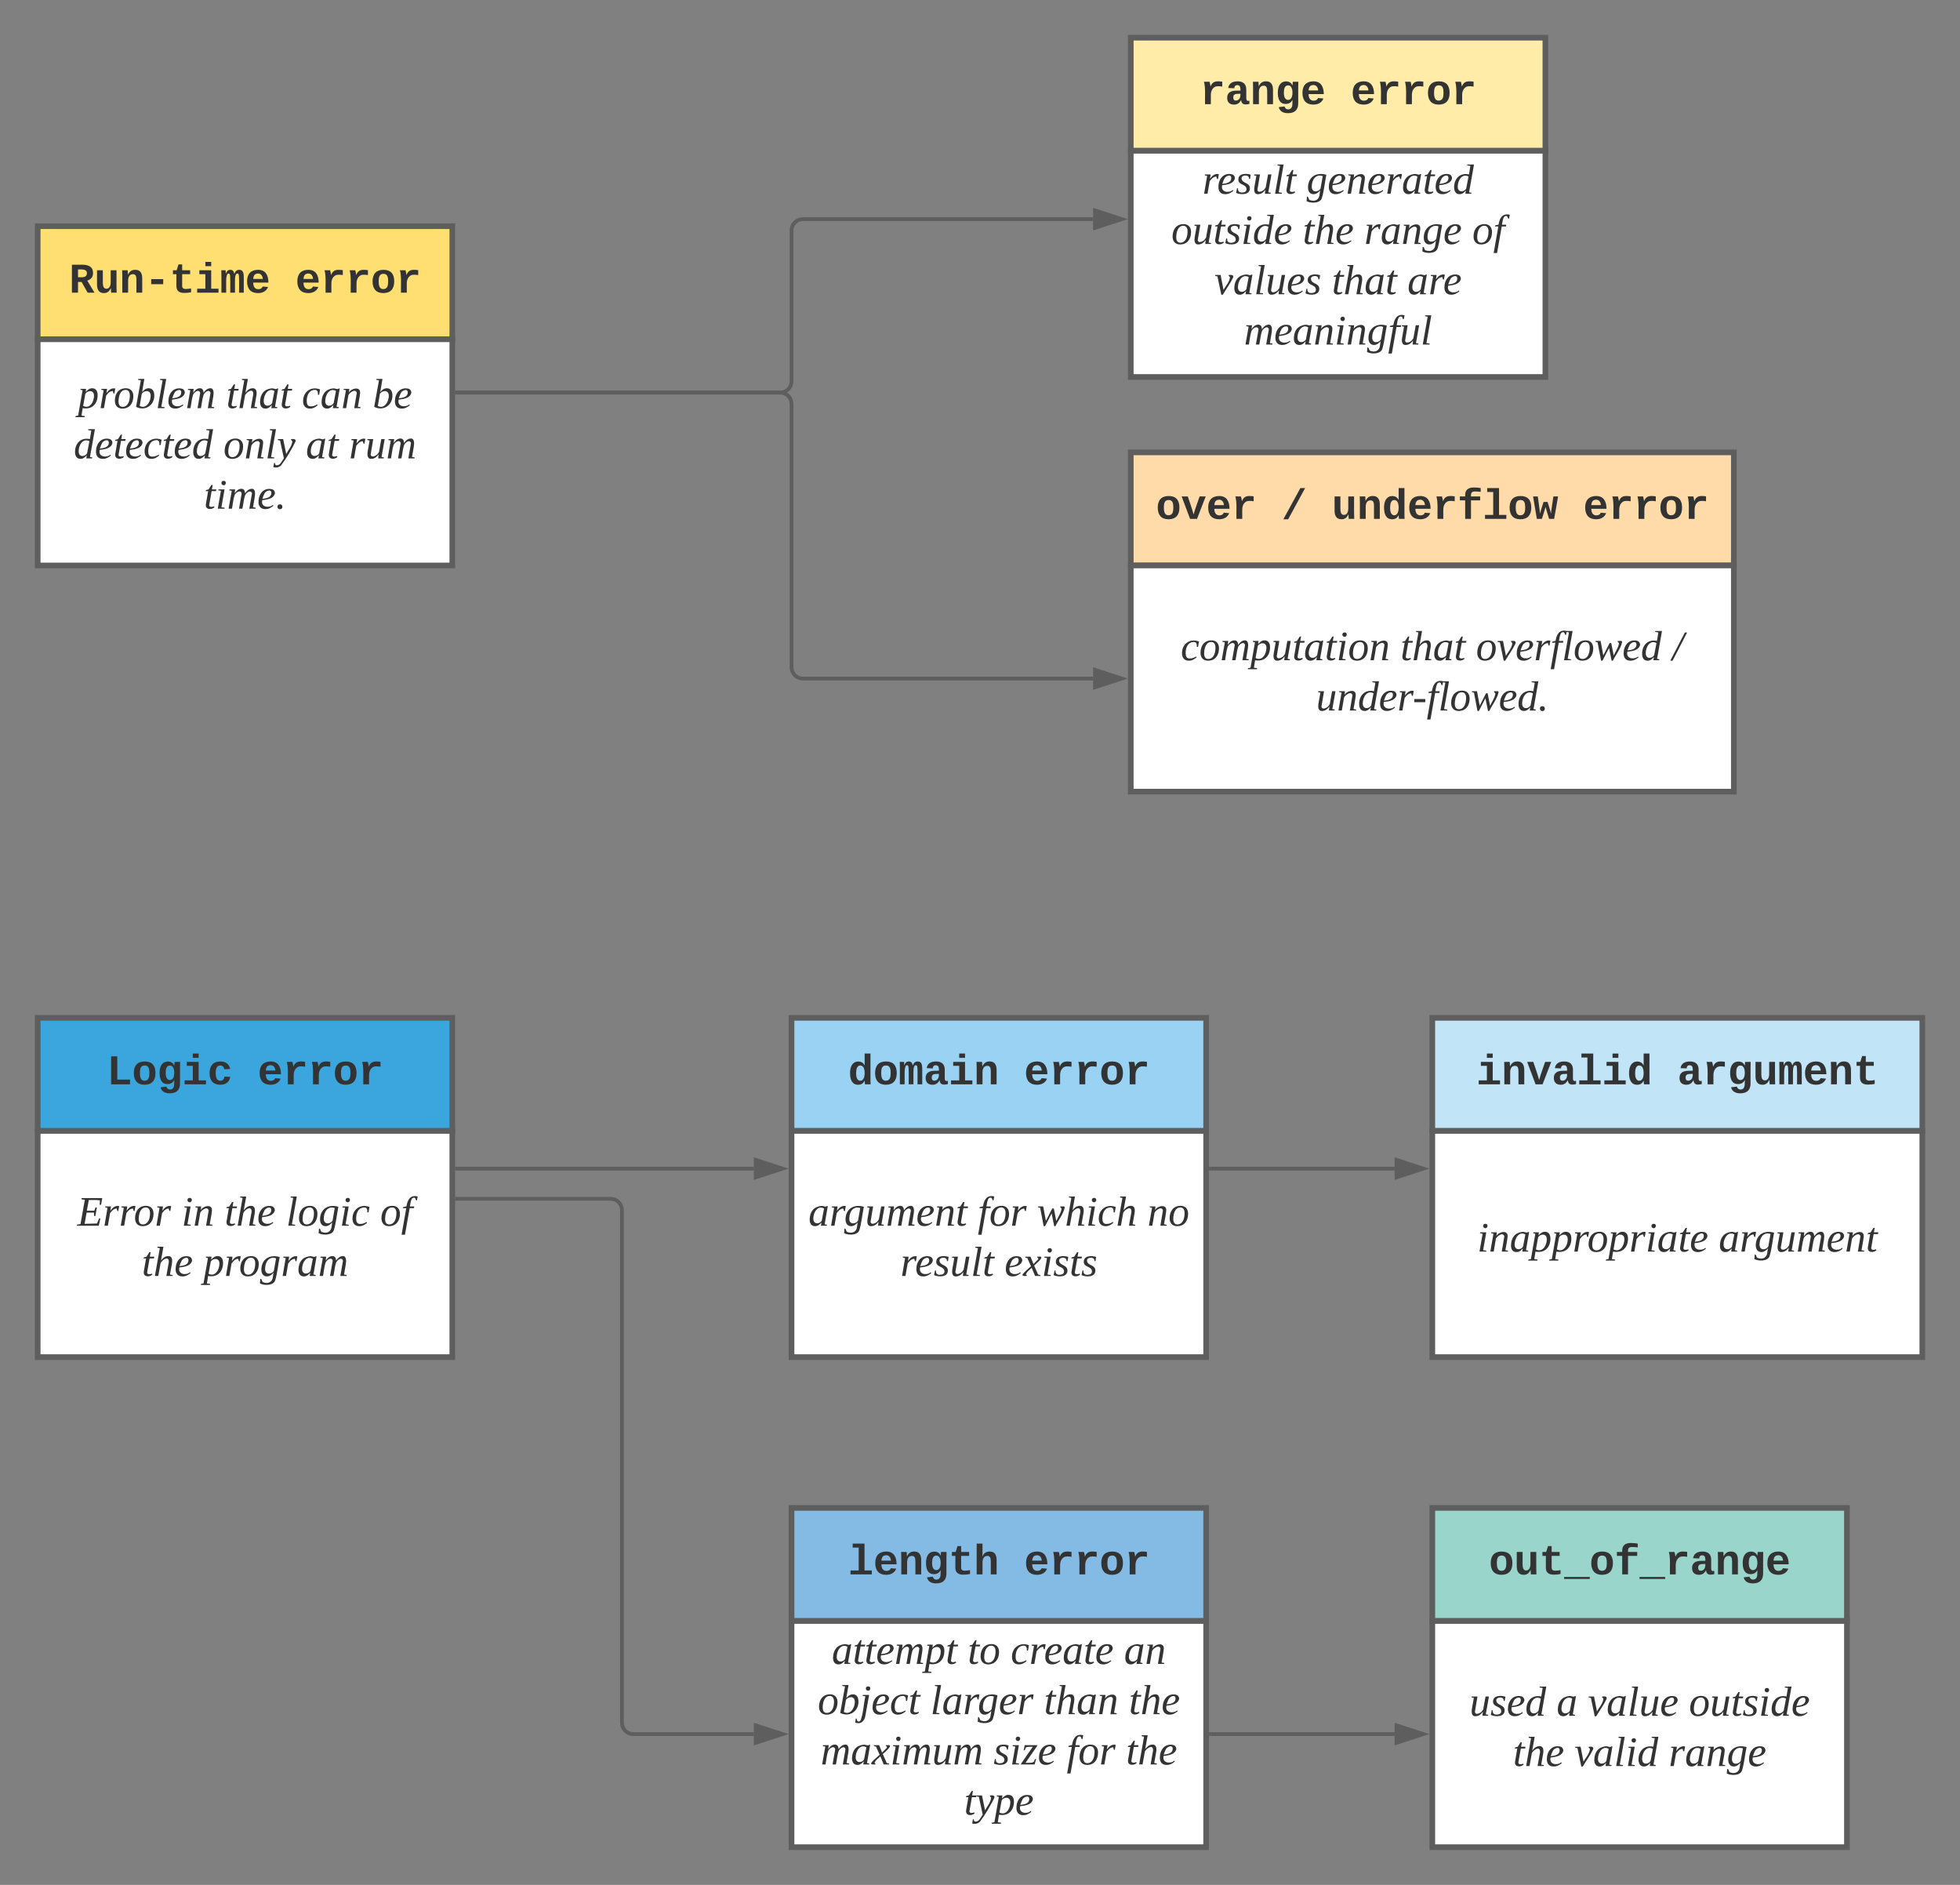
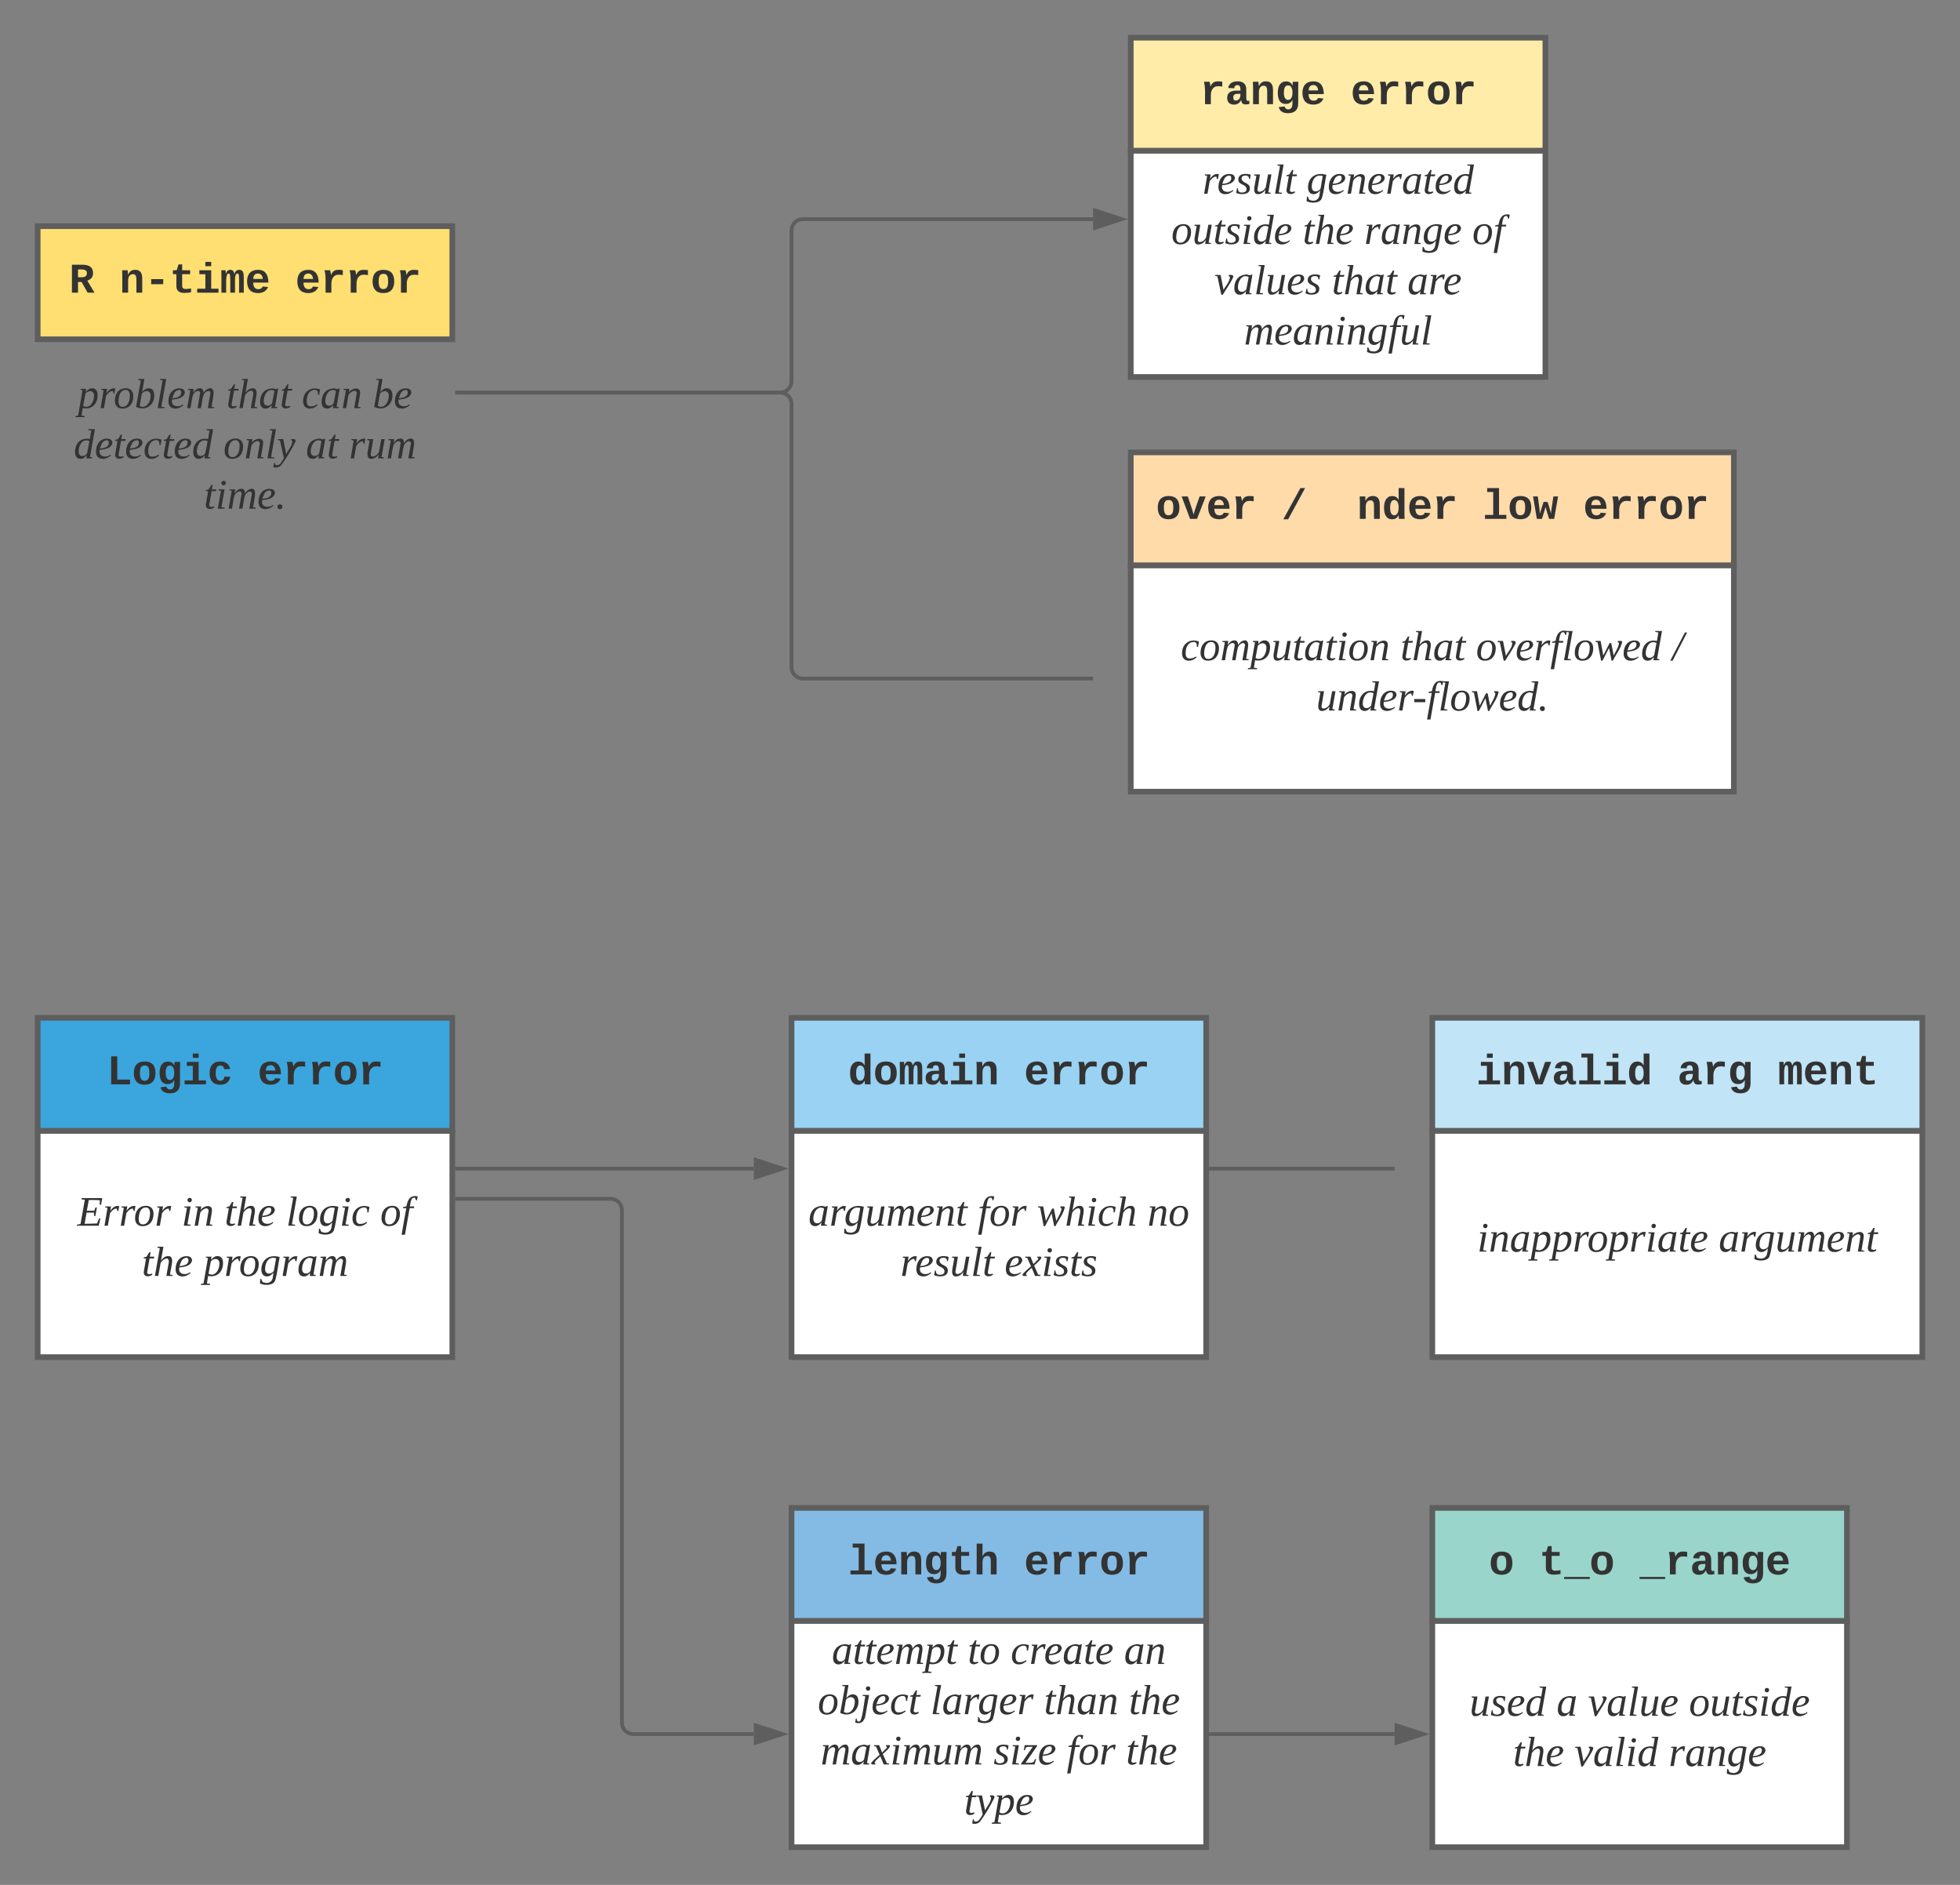
<svg xmlns="http://www.w3.org/2000/svg" xmlns:ns1="lucid" xmlns:xlink="http://www.w3.org/1999/xlink" width="1040" height="1000">
  <rect width="100%" height="100%" fill="#808080" stroke="none" />
  <g transform="translate(-480 -120)" ns1:page-tab-id="0_0">
    <path d="M500 240h220v60H500z" stroke="#5e5e5e" stroke-width="3" fill="#ffdf71" />
    <use xlink:href="#a" transform="matrix(1,0,0,1,505,245) translate(11.651 30.273)" />
    <use xlink:href="#b" transform="matrix(1,0,0,1,505,245) translate(131.671 30.273)" />
-     <path d="M500 300h220v120H500z" stroke="#5e5e5e" stroke-width="3" fill="#fff" />
    <use xlink:href="#c" transform="matrix(1,0,0,1,505,305) translate(16.327 31.528)" />
    <use xlink:href="#d" transform="matrix(1,0,0,1,505,305) translate(95.031 31.528)" />
    <use xlink:href="#e" transform="matrix(1,0,0,1,505,305) translate(135.154 31.528)" />
    <use xlink:href="#f" transform="matrix(1,0,0,1,505,305) translate(172.747 31.528)" />
    <use xlink:href="#g" transform="matrix(1,0,0,1,505,305) translate(14.136 58.194)" />
    <use xlink:href="#h" transform="matrix(1,0,0,1,505,305) translate(93.519 58.194)" />
    <use xlink:href="#i" transform="matrix(1,0,0,1,505,305) translate(137.284 58.194)" />
    <use xlink:href="#j" transform="matrix(1,0,0,1,505,305) translate(160.123 58.194)" />
    <use xlink:href="#k" transform="matrix(1,0,0,1,505,305) translate(83.148 84.861)" />
    <path d="M722.5 328.27H894c3.3 0 6-2.7 6-6v-80c0-3.32 2.7-6 6-6h154" stroke="#5e5e5e" stroke-width="2" fill="none" />
    <path d="M722.53 329.27h-1.03v-2h1.03" fill="#5e5e5e" />
    <path d="M1075.26 236.27L1061 240.9v-9.27z" stroke="#5e5e5e" stroke-width="2" fill="#5e5e5e" />
    <path d="M1080 140h220v60h-220z" stroke="#5e5e5e" stroke-width="3" fill="#ffeca9" />
    <use xlink:href="#l" transform="matrix(1,0,0,1,1085,145) translate(31.655 30.273)" />
    <use xlink:href="#b" transform="matrix(1,0,0,1,1085,145) translate(111.668 30.273)" />
    <path d="M1080 200h220v120h-220z" stroke="#5e5e5e" stroke-width="3" fill="#fff" />
    <use xlink:href="#m" transform="matrix(1,0,0,1,1085,205) translate(32.994 17.778)" />
    <use xlink:href="#n" transform="matrix(1,0,0,1,1085,205) translate(88.302 17.778)" />
    <use xlink:href="#o" transform="matrix(1,0,0,1,1085,205) translate(16.512 44.444)" />
    <use xlink:href="#p" transform="matrix(1,0,0,1,1085,205) translate(86.204 44.444)" />
    <use xlink:href="#q" transform="matrix(1,0,0,1,1085,205) translate(118.858 44.444)" />
    <use xlink:href="#r" transform="matrix(1,0,0,1,1085,205) translate(176.204 44.444)" />
    <use xlink:href="#s" transform="matrix(1,0,0,1,1085,205) translate(39.444 71.111)" />
    <use xlink:href="#t" transform="matrix(1,0,0,1,1085,205) translate(101.667 71.111)" />
    <use xlink:href="#u" transform="matrix(1,0,0,1,1085,205) translate(141.79 71.111)" />
    <use xlink:href="#v" transform="matrix(1,0,0,1,1085,205) translate(55.062 97.778)" />
    <path d="M1080 360h320v60h-320z" stroke="#5e5e5e" stroke-width="3" fill="#ffdba9" />
    <use xlink:href="#w" transform="matrix(1,0,0,1,1085,365) translate(8.309 30.273)" />
    <use xlink:href="#x" transform="matrix(1,0,0,1,1085,365) translate(74.987 30.273)" />
    <use xlink:href="#y" transform="matrix(1,0,0,1,1085,365) translate(101.658 30.273)" />
    <use xlink:href="#z" transform="matrix(1,0,0,1,1085,365) translate(235.013 30.273)" />
    <path d="M1080 420h320v120h-320z" stroke="#5e5e5e" stroke-width="3" fill="#fff" />
    <use xlink:href="#A" transform="matrix(1,0,0,1,1085,425) translate(21.512 45.278)" />
    <use xlink:href="#d" transform="matrix(1,0,0,1,1085,425) translate(138.056 45.278)" />
    <use xlink:href="#B" transform="matrix(1,0,0,1,1085,425) translate(178.179 45.278)" />
    <use xlink:href="#C" transform="matrix(1,0,0,1,1085,425) translate(282.315 45.278)" />
    <use xlink:href="#D" transform="matrix(1,0,0,1,1085,425) translate(93.272 71.944)" />
    <path d="M722.5 328.27H894c3.3 0 6 2.68 6 6V474c0 3.3 2.7 6 6 6h154" stroke="#5e5e5e" stroke-width="2" fill="none" />
-     <path d="M722.53 329.27h-1.03v-2h1.03" fill="#5e5e5e" />
-     <path d="M1075.26 480l-14.26 4.64v-9.28z" stroke="#5e5e5e" stroke-width="2" fill="#5e5e5e" />
+     <path d="M722.53 329.27v-2h1.03" fill="#5e5e5e" />
    <path d="M500 660h220v60H500z" stroke="#5e5e5e" stroke-width="3" fill="#3aa6dd" />
    <use xlink:href="#E" transform="matrix(1,0,0,1,505,665) translate(31.655 30.273)" />
    <use xlink:href="#b" transform="matrix(1,0,0,1,505,665) translate(111.668 30.273)" />
    <path d="M500 720h220v120H500z" stroke="#5e5e5e" stroke-width="3" fill="#fff" />
    <use xlink:href="#F" transform="matrix(1,0,0,1,505,725) translate(15.988 45.278)" />
    <use xlink:href="#G" transform="matrix(1,0,0,1,505,725) translate(71.296 45.278)" />
    <use xlink:href="#p" transform="matrix(1,0,0,1,505,725) translate(94.136 45.278)" />
    <use xlink:href="#H" transform="matrix(1,0,0,1,505,725) translate(126.79 45.278)" />
    <use xlink:href="#r" transform="matrix(1,0,0,1,505,725) translate(176.728 45.278)" />
    <use xlink:href="#p" transform="matrix(1,0,0,1,505,725) translate(50.216 71.944)" />
    <use xlink:href="#I" transform="matrix(1,0,0,1,505,725) translate(82.87 71.944)" />
    <path d="M900 660h220v60H900z" stroke="#5e5e5e" stroke-width="3" fill="#99d2f2" />
    <g>
      <use xlink:href="#J" transform="matrix(1,0,0,1,905,665) translate(24.987 30.273)" />
      <use xlink:href="#b" transform="matrix(1,0,0,1,905,665) translate(118.336 30.273)" />
    </g>
    <path d="M900 720h220v120H900z" stroke="#5e5e5e" stroke-width="3" fill="#fff" />
    <g>
      <use xlink:href="#K" transform="matrix(1,0,0,1,905,725) translate(3.951 45.278)" />
      <use xlink:href="#L" transform="matrix(1,0,0,1,905,725) translate(93.765 45.278)" />
      <use xlink:href="#M" transform="matrix(1,0,0,1,905,725) translate(125.247 45.278)" />
      <use xlink:href="#N" transform="matrix(1,0,0,1,905,725) translate(183.827 45.278)" />
      <use xlink:href="#O" transform="matrix(1,0,0,1,905,725) translate(52.716 71.944)" />
      <use xlink:href="#P" transform="matrix(1,0,0,1,905,725) translate(108.025 71.944)" />
    </g>
    <path d="M1240 660h260v60h-260z" stroke="#5e5e5e" stroke-width="3" fill="#c1e4f7" />
    <g>
      <use xlink:href="#Q" transform="matrix(1,0,0,1,1245,665) translate(18.316 30.273)" />
      <use xlink:href="#R" transform="matrix(1,0,0,1,1245,665) translate(125 30.273)" />
    </g>
    <path d="M1240 720h260v120h-260z" stroke="#5e5e5e" stroke-width="3" fill="#fff" />
    <g>
      <use xlink:href="#S" transform="matrix(1,0,0,1,1245,725) translate(18.796 59.028)" />
      <use xlink:href="#T" transform="matrix(1,0,0,1,1245,725) translate(146.944 59.028)" />
    </g>
    <path d="M900 920h220v60H900z" stroke="#5e5e5e" stroke-width="3" fill="#83bbe5" />
    <g>
      <use xlink:href="#U" transform="matrix(1,0,0,1,905,925) translate(24.987 30.273)" />
      <use xlink:href="#b" transform="matrix(1,0,0,1,905,925) translate(118.336 30.273)" />
    </g>
    <path d="M900 980h220v120H900z" stroke="#5e5e5e" stroke-width="3" fill="#fff" />
    <g>
      <use xlink:href="#V" transform="matrix(1,0,0,1,905,985) translate(16.358 17.778)" />
      <use xlink:href="#W" transform="matrix(1,0,0,1,905,985) translate(88.457 17.778)" />
      <use xlink:href="#X" transform="matrix(1,0,0,1,905,985) translate(111.296 17.778)" />
      <use xlink:href="#Y" transform="matrix(1,0,0,1,905,985) translate(171.42 17.778)" />
      <use xlink:href="#Z" transform="matrix(1,0,0,1,905,985) translate(8.92 44.444)" />
      <use xlink:href="#aa" transform="matrix(1,0,0,1,905,985) translate(68.673 44.444)" />
      <use xlink:href="#ab" transform="matrix(1,0,0,1,905,985) translate(128.92 44.444)" />
      <use xlink:href="#ac" transform="matrix(1,0,0,1,905,985) translate(173.981 44.444)" />
      <use xlink:href="#ad" transform="matrix(1,0,0,1,905,985) translate(10.432 71.111)" />
      <use xlink:href="#ae" transform="matrix(1,0,0,1,905,985) translate(102.16 71.111)" />
      <use xlink:href="#af" transform="matrix(1,0,0,1,905,985) translate(140.988 71.111)" />
      <use xlink:href="#ac" transform="matrix(1,0,0,1,905,985) translate(172.469 71.111)" />
      <use xlink:href="#ag" transform="matrix(1,0,0,1,905,985) translate(86.543 97.778)" />
    </g>
    <path d="M1240 920h220v60h-220z" stroke="#5e5e5e" stroke-width="3" fill="#99d5ca" />
    <g>
      <use xlink:href="#ah" transform="matrix(1,0,0,1,1245,925) translate(24.987 30.273)" />
    </g>
    <path d="M1240 980h220v120h-220z" stroke="#5e5e5e" stroke-width="3" fill="#fff" />
    <g>
      <use xlink:href="#ai" transform="matrix(1,0,0,1,1245,985) translate(14.691 45.278)" />
      <use xlink:href="#aj" transform="matrix(1,0,0,1,1245,985) translate(60.926 45.278)" />
      <use xlink:href="#ak" transform="matrix(1,0,0,1,1245,985) translate(77.593 45.278)" />
      <use xlink:href="#al" transform="matrix(1,0,0,1,1245,985) translate(131.173 45.278)" />
      <use xlink:href="#p" transform="matrix(1,0,0,1,1245,985) translate(37.809 71.944)" />
      <use xlink:href="#am" transform="matrix(1,0,0,1,1245,985) translate(70.463 71.944)" />
      <use xlink:href="#an" transform="matrix(1,0,0,1,1245,985) translate(120.401 71.944)" />
    </g>
    <path d="M722.5 740H880" stroke="#5e5e5e" stroke-width="2" fill="none" />
    <path d="M722.53 741h-1.03v-2h1.03" fill="#5e5e5e" />
    <path d="M895.26 740L881 744.64v-9.28z" stroke="#5e5e5e" stroke-width="2" fill="#5e5e5e" />
    <path d="M722.5 756H804c3.3 0 6 2.7 6 6v272c0 3.3 2.7 6 6 6h64" stroke="#5e5e5e" stroke-width="2" fill="none" />
    <path d="M722.53 757h-1.03v-2h1.03" fill="#5e5e5e" />
    <path d="M895.26 1040l-14.26 4.64v-9.28z" stroke="#5e5e5e" stroke-width="2" fill="#5e5e5e" />
    <path d="M1122.5 740h97.5" stroke="#5e5e5e" stroke-width="2" fill="none" />
    <path d="M1122.53 741h-1.03v-2h1.03" fill="#5e5e5e" />
-     <path d="M1235.26 740l-14.26 4.64v-9.28z" stroke="#5e5e5e" stroke-width="2" fill="#5e5e5e" />
    <path d="M1122.5 1040h97.5" stroke="#5e5e5e" stroke-width="2" fill="none" />
    <path d="M1122.53 1041h-1.03v-2h1.03" fill="#5e5e5e" />
    <path d="M1235.26 1040l-14.26 4.64v-9.28z" stroke="#5e5e5e" stroke-width="2" fill="#5e5e5e" />
    <defs>
      <path fill="#333" d="M1157-949c0 209-118 316-279 368L1227 0H895L605-515H432V0H137v-1349h494c317-2 526 111 526 400zM608-744c158 1 248-51 252-193 5-207-223-184-428-183v376h176" id="ao" />
-       <path fill="#333" d="M471 20c-247 0-336-169-336-415v-687h281v607c4 148 31 285 172 285 152 0 207-150 207-312v-580h281c4 359-9 736 8 1082H816c-7-63-11-146-12-215h-5C736-76 644 20 471 20" id="ap" />
      <path fill="#333" d="M768-1103c247 0 336 167 336 416V0H824v-619c-3-164-24-273-171-273-164 0-229 142-229 312V0H143c-4-359 9-736-8-1082h268c7 63 12 146 13 215h4c67-145 160-236 348-236" id="aq" />
      <path fill="#333" d="M324-409v-244h580v244H324" id="ar" />
      <path fill="#333" d="M711 13c-250 0-386-99-385-349l2-556H161v-190h181l88-282h176v282h385v190H606v530c-10 130 45 186 174 184 91-2 176-11 255-27v186C933-1 833 13 711 13" id="as" />
      <path fill="#333" d="M794-190h353V0H118v-190h395v-702H223v-190h571v892zM513-1277v-207h281v207H513" id="at" />
      <path fill="#333" d="M934-1102c199 0 220 177 220 381V0H926c-2-260 10-533-4-785-4-72-14-138-83-138-34 0-61 27-81 81s-29 134-29 241V0H501c-2-260 9-533-5-785-4-72-13-138-82-138-46 0-65 47-80 93-21 67-30 155-30 248V0H75c-3-360 6-732-6-1082h209c6 50 3 123 8 175 36-100 83-195 216-195 135 0 166 79 196 196 42-105 93-196 236-196" id="au" />
      <path fill="#333" d="M1113-274C1038-96 884 20 626 20c-352 0-526-209-526-566 0-358 185-556 530-556 358 0 496 251 499 615H395c5 180 68 319 245 319 102 0 186-45 208-129zM857-663c-6-177-128-307-315-247-94 30-141 121-145 247h460" id="av" />
      <g id="a">
        <use transform="matrix(0.011,0,0,0.011,0,0)" xlink:href="#ao" />
        <use transform="matrix(0.011,0,0,0.011,13.336,0)" xlink:href="#ap" />
        <use transform="matrix(0.011,0,0,0.011,26.671,0)" xlink:href="#aq" />
        <use transform="matrix(0.011,0,0,0.011,40.007,0)" xlink:href="#ar" />
        <use transform="matrix(0.011,0,0,0.011,53.342,0)" xlink:href="#as" />
        <use transform="matrix(0.011,0,0,0.011,66.678,0)" xlink:href="#at" />
        <use transform="matrix(0.011,0,0,0.011,80.013,0)" xlink:href="#au" />
        <use transform="matrix(0.011,0,0,0.011,93.349,0)" xlink:href="#av" />
      </g>
      <path fill="#333" d="M875-1102c70 0 148 7 206 17v237c-110-17-267-37-359 15-123 69-192 207-192 395V0H250c-10-367 32-789-52-1082h271c19 69 36 149 46 228h4c52-151 151-250 356-248" id="aw" />
      <path fill="#333" d="M616-1102c361 0 521 202 521 560 0 354-171 562-527 562C259 20 92-192 92-542c0-351 169-560 524-560zm-9 930c200-2 236-165 236-370 0-199-27-367-223-367-195 0-233 146-233 367 0 129 18 223 55 282s92 88 165 88" id="ax" />
      <g id="b">
        <use transform="matrix(0.011,0,0,0.011,0,0)" xlink:href="#av" />
        <use transform="matrix(0.011,0,0,0.011,13.336,0)" xlink:href="#aw" />
        <use transform="matrix(0.011,0,0,0.011,26.671,0)" xlink:href="#aw" />
        <use transform="matrix(0.011,0,0,0.011,40.007,0)" xlink:href="#ax" />
        <use transform="matrix(0.011,0,0,0.011,53.342,0)" xlink:href="#aw" />
      </g>
      <path fill="#333" d="M169-111C169-36 120 15 41 0L31 64l28 4-2 9h-78l1-9 22-4 38-217c-7-3-22 0-17-12h47l-3 26c16-16 31-31 55-31 33 0 47 25 47 59zm-31 5c0-52-55-47-74-17L45-19c54 29 93-31 93-87" id="ay" />
      <path fill="#333" d="M65-128c17-22 38-47 76-40l-8 43c-13 1-9-15-14-22-28 2-42 22-56 39L44 0H15l26-153-20-4 1-8h49" id="az" />
      <path fill="#333" d="M103-156c-44 0-59 47-61 96 0 29 9 49 35 49 45 0 62-48 62-96 0-29-11-49-36-49zm66 56C168-39 135 4 75 4 34 4 10-23 11-66c1-61 34-104 94-104 41 0 65 27 64 70" id="aA" />
      <path fill="#333" d="M169-111C172-24 90 29 13-11l41-227-24-4 2-8h52L65-138c13-15 31-32 56-32 33 0 47 25 48 59zm-31 5c0-53-56-47-76-17L44-19c52 30 94-31 94-87" id="aB" />
      <path fill="#333" d="M50-12l28 4-1 8H19l42-238-23-4 2-8h52" id="aC" />
      <path fill="#333" d="M43-73c-15 62 59 70 91 41l5 7C122-11 100 4 70 4 31 4 11-19 11-58c0-67 42-123 113-109 16 3 26 15 28 33-8 46-58 56-109 61zm78-61c0-37-45-19-57 1-8 14-15 33-20 49 39-4 77-13 77-50" id="aD" />
      <path fill="#333" d="M121-170c21-1 33 15 32 39 14-18 29-37 57-39 32-2 32 39 27 68l-15 90 23 4-2 8h-53l23-131c-12-37-53-2-60 19-11 34-14 75-22 112h-29l23-131c-12-38-56-2-62 19C52-77 49-37 42 0H13l27-153-21-4 2-8h48l-4 34c13-18 28-38 56-39" id="aE" />
      <g id="c">
        <use transform="matrix(0.062,0,0,0.062,0,0)" xlink:href="#ay" />
        <use transform="matrix(0.062,0,0,0.062,11.111,0)" xlink:href="#az" />
        <use transform="matrix(0.062,0,0,0.062,18.951,0)" xlink:href="#aA" />
        <use transform="matrix(0.062,0,0,0.062,30.062,0)" xlink:href="#aB" />
        <use transform="matrix(0.062,0,0,0.062,41.173,0)" xlink:href="#aC" />
        <use transform="matrix(0.062,0,0,0.062,47.346,0)" xlink:href="#aD" />
        <use transform="matrix(0.062,0,0,0.062,57.16,0)" xlink:href="#aE" />
      </g>
      <path fill="#333" d="M91-12C68 11 9 12 18-40l19-110H16c-1-14 16-10 25-15l24-38h11l-7 38h38l-3 15H67L46-31c-2 21 28 17 41 11" id="aF" />
      <path fill="#333" d="M129-102c7-23 4-59-29-44-16 7-30 21-38 35L42 0H13l42-238-21-4 1-8h51L65-132c14-18 31-37 61-38 37-2 38 36 32 68l-16 90 23 4-1 8h-53" id="aG" />
      <path fill="#333" d="M109-169c21-2 37 13 48 1h9L139-12l20 4-2 8h-50l5-27C96-11 82 4 58 4 25 4 10-20 11-55c2-65 34-107 98-114zM42-60c0 51 54 48 72 17l20-104c-53-30-92 31-92 87" id="aH" />
      <g id="d">
        <use transform="matrix(0.062,0,0,0.062,0,0)" xlink:href="#aF" />
        <use transform="matrix(0.062,0,0,0.062,6.173,0)" xlink:href="#aG" />
        <use transform="matrix(0.062,0,0,0.062,17.284,0)" xlink:href="#aH" />
        <use transform="matrix(0.062,0,0,0.062,28.395,0)" xlink:href="#aF" />
      </g>
      <path fill="#333" d="M78-15c22 0 39-8 53-17l5 7C120-11 99 4 70 4 31 4 12-20 11-58c-2-82 68-132 145-102l-8 46h-10c1-26-4-45-32-42-45 4-64 47-64 96 0 26 8 46 36 45" id="aI" />
      <path fill="#333" d="M65-132c14-36 103-60 96 5-4 40-13 77-19 115l23 4-1 8h-53l22-131c-12-41-64 1-72 20L42 0H13l27-153c-7-4-24 0-20-12h49" id="aJ" />
      <g id="e">
        <use transform="matrix(0.062,0,0,0.062,0,0)" xlink:href="#aI" />
        <use transform="matrix(0.062,0,0,0.062,9.815,0)" xlink:href="#aH" />
        <use transform="matrix(0.062,0,0,0.062,20.926,0)" xlink:href="#aJ" />
      </g>
      <g id="f">
        <use transform="matrix(0.062,0,0,0.062,0,0)" xlink:href="#aB" />
        <use transform="matrix(0.062,0,0,0.062,11.111,0)" xlink:href="#aD" />
      </g>
      <path fill="#333" d="M11-56c0-73 50-126 127-109l12-73-27-4 1-8h57L139-12l20 4-2 8h-50l5-27C96-11 82 4 58 4 25 4 11-21 11-56zm31-4c0 51 51 49 72 17l20-104c-54-29-92 30-92 87" id="aK" />
      <g id="g">
        <use transform="matrix(0.062,0,0,0.062,0,0)" xlink:href="#aK" />
        <use transform="matrix(0.062,0,0,0.062,11.111,0)" xlink:href="#aD" />
        <use transform="matrix(0.062,0,0,0.062,20.926,0)" xlink:href="#aF" />
        <use transform="matrix(0.062,0,0,0.062,27.099,0)" xlink:href="#aD" />
        <use transform="matrix(0.062,0,0,0.062,36.914,0)" xlink:href="#aI" />
        <use transform="matrix(0.062,0,0,0.062,46.728,0)" xlink:href="#aF" />
        <use transform="matrix(0.062,0,0,0.062,52.901,0)" xlink:href="#aD" />
        <use transform="matrix(0.062,0,0,0.062,62.716,0)" xlink:href="#aK" />
      </g>
      <path fill="#333" d="M122-165c22-2 49-2 35 26C123-72 82-1 38 57 25 74-1 83-30 75l6-36h8c-3 31 34 21 46 5C41 30 51 14 60-2L27-153l-19-4 1-8h45L80-37c17-35 45-62 52-105 2-11-14-11-10-23" id="aL" />
      <g id="h">
        <use transform="matrix(0.062,0,0,0.062,0,0)" xlink:href="#aA" />
        <use transform="matrix(0.062,0,0,0.062,11.111,0)" xlink:href="#aJ" />
        <use transform="matrix(0.062,0,0,0.062,22.222,0)" xlink:href="#aC" />
        <use transform="matrix(0.062,0,0,0.062,28.395,0)" xlink:href="#aL" />
      </g>
      <g id="i">
        <use transform="matrix(0.062,0,0,0.062,0,0)" xlink:href="#aH" />
        <use transform="matrix(0.062,0,0,0.062,11.111,0)" xlink:href="#aF" />
      </g>
      <path fill="#333" d="M54 4C18 7 16-31 22-63l16-90-20-4 2-8h49L47-34c4 35 53 9 61-6 4-5 7-9 10-14l20-111h29L140-12l21 4-2 8h-48l4-34C101-15 84 2 54 4" id="aM" />
      <g id="j">
        <use transform="matrix(0.062,0,0,0.062,0,0)" xlink:href="#az" />
        <use transform="matrix(0.062,0,0,0.062,8.642,0)" xlink:href="#aM" />
        <use transform="matrix(0.062,0,0,0.062,19.753,0)" xlink:href="#aE" />
      </g>
      <path fill="#333" d="M51-12l28 4-1 8H20l27-153-23-4 2-8h52zm19-226c28 0 22 38 0 38-10-2-19-7-19-19s7-18 19-19" id="aN" />
      <path fill="#333" d="M36-37c13 0 21 8 21 21C57-2 48 5 36 5S15-4 15-16s7-21 21-21" id="aO" />
      <g id="k">
        <use transform="matrix(0.062,0,0,0.062,0,0)" xlink:href="#aF" />
        <use transform="matrix(0.062,0,0,0.062,6.173,0)" xlink:href="#aN" />
        <use transform="matrix(0.062,0,0,0.062,12.346,0)" xlink:href="#aE" />
        <use transform="matrix(0.062,0,0,0.062,28.333,0)" xlink:href="#aD" />
        <use transform="matrix(0.062,0,0,0.062,38.148,0)" xlink:href="#aO" />
      </g>
      <path fill="#333" d="M775-193C708-75 621 20 439 20 226 20 106-93 106-306c0-251 170-341 417-346l223-4c4-143-12-264-148-264-103 0-141 58-150 153l-293-14c37-219 194-321 455-321 263 0 418 130 417 390v392c1 84 5 161 89 160 21 0 42-2 62-6v152c-57 15-108 27-180 26-145 0-202-73-217-205h-6zm-256 17c168 0 234-139 227-325-166 4-347-25-347 173 0 94 33 152 120 152" id="aP" />
      <path fill="#333" d="M1108-33c-3 314-178 467-492 467-243 0-400-94-447-291l281-33c17 79 82 141 174 141 176 0 212-155 205-347-2-40 5-80 0-115C773-85 665-12 501-12c-288 0-377-242-377-538 0-242 65-426 223-510 50-26 108-39 175-39 160 0 253 78 307 191h5c1-58 5-125 14-174h266c-12 335-3 703-6 1049zM811-384c25-82 27-259 1-342-30-99-77-180-190-180-172 0-205 171-205 356 0 116 18 202 54 258 48 76 129 107 221 70 62-25 96-86 119-162" id="aQ" />
      <g id="l">
        <use transform="matrix(0.011,0,0,0.011,0,0)" xlink:href="#aw" />
        <use transform="matrix(0.011,0,0,0.011,13.336,0)" xlink:href="#aP" />
        <use transform="matrix(0.011,0,0,0.011,26.671,0)" xlink:href="#aq" />
        <use transform="matrix(0.011,0,0,0.011,40.007,0)" xlink:href="#aQ" />
        <use transform="matrix(0.011,0,0,0.011,53.342,0)" xlink:href="#av" />
      </g>
      <path fill="#333" d="M51-128c6 41 68 31 71 79C125 10 47 12 4-7l8-40h8c-2 25 10 37 34 37 22-1 41-8 39-32-4-43-70-30-70-79 0-52 62-56 106-42l-6 36h-9c2-21-12-29-31-29-19 1-35 9-32 28" id="aR" />
      <g id="m">
        <use transform="matrix(0.062,0,0,0.062,0,0)" xlink:href="#az" />
        <use transform="matrix(0.062,0,0,0.062,7.84,0)" xlink:href="#aD" />
        <use transform="matrix(0.062,0,0,0.062,17.654,0)" xlink:href="#aR" />
        <use transform="matrix(0.062,0,0,0.062,26.296,0)" xlink:href="#aM" />
        <use transform="matrix(0.062,0,0,0.062,37.407,0)" xlink:href="#aC" />
        <use transform="matrix(0.062,0,0,0.062,43.58,0)" xlink:href="#aF" />
      </g>
      <path fill="#333" d="M44-60c0 54 56 47 75 17l19-108c-60-20-94 32-94 91zm86 99C116 81 41 85 0 64l3-40c19 1 8 30 31 32 38 13 71-6 76-43l6-41C103-14 85 4 60 4 28 4 12-20 12-55c1-85 67-133 157-107-14 66-20 141-39 201" id="aS" />
      <g id="n">
        <use transform="matrix(0.062,0,0,0.062,0,0)" xlink:href="#aS" />
        <use transform="matrix(0.062,0,0,0.062,11.111,0)" xlink:href="#aD" />
        <use transform="matrix(0.062,0,0,0.062,20.926,0)" xlink:href="#aJ" />
        <use transform="matrix(0.062,0,0,0.062,32.037,0)" xlink:href="#aD" />
        <use transform="matrix(0.062,0,0,0.062,41.852,0)" xlink:href="#az" />
        <use transform="matrix(0.062,0,0,0.062,50.494,0)" xlink:href="#aH" />
        <use transform="matrix(0.062,0,0,0.062,61.605,0)" xlink:href="#aF" />
        <use transform="matrix(0.062,0,0,0.062,67.778,0)" xlink:href="#aD" />
        <use transform="matrix(0.062,0,0,0.062,77.593,0)" xlink:href="#aK" />
      </g>
      <g id="o">
        <use transform="matrix(0.062,0,0,0.062,0,0)" xlink:href="#aA" />
        <use transform="matrix(0.062,0,0,0.062,11.111,0)" xlink:href="#aM" />
        <use transform="matrix(0.062,0,0,0.062,22.222,0)" xlink:href="#aF" />
        <use transform="matrix(0.062,0,0,0.062,28.395,0)" xlink:href="#aR" />
        <use transform="matrix(0.062,0,0,0.062,37.037,0)" xlink:href="#aN" />
        <use transform="matrix(0.062,0,0,0.062,43.21,0)" xlink:href="#aK" />
        <use transform="matrix(0.062,0,0,0.062,54.321,0)" xlink:href="#aD" />
      </g>
      <g id="p">
        <use transform="matrix(0.062,0,0,0.062,0,0)" xlink:href="#aF" />
        <use transform="matrix(0.062,0,0,0.062,6.173,0)" xlink:href="#aG" />
        <use transform="matrix(0.062,0,0,0.062,17.284,0)" xlink:href="#aD" />
      </g>
      <g id="q">
        <use transform="matrix(0.062,0,0,0.062,0,0)" xlink:href="#az" />
        <use transform="matrix(0.062,0,0,0.062,8.642,0)" xlink:href="#aH" />
        <use transform="matrix(0.062,0,0,0.062,19.753,0)" xlink:href="#aJ" />
        <use transform="matrix(0.062,0,0,0.062,30.864,0)" xlink:href="#aS" />
        <use transform="matrix(0.062,0,0,0.062,41.975,0)" xlink:href="#aD" />
      </g>
      <path fill="#333" d="M33 77H4l40-227H15l2-9 29-7c8-55 33-100 96-84l-7 34c-18 1-2-34-37-21-16 15-18 46-23 72h37l-2 15H73" id="aT" />
      <g id="r">
        <use transform="matrix(0.062,0,0,0.062,0,0)" xlink:href="#aA" />
        <use transform="matrix(0.062,0,0,0.062,11.111,0)" xlink:href="#aT" />
      </g>
      <path fill="#333" d="M122-165c22-2 48-2 35 26C133-89 98-43 71 4H58L25-153l-20-4 2-8h45L77-37c18-35 47-61 55-105 1-12-16-12-10-23" id="aU" />
      <g id="s">
        <use transform="matrix(0.062,0,0,0.062,0,0)" xlink:href="#aU" />
        <use transform="matrix(0.062,0,0,0.062,9.815,0)" xlink:href="#aH" />
        <use transform="matrix(0.062,0,0,0.062,20.926,0)" xlink:href="#aC" />
        <use transform="matrix(0.062,0,0,0.062,27.099,0)" xlink:href="#aM" />
        <use transform="matrix(0.062,0,0,0.062,38.21,0)" xlink:href="#aD" />
        <use transform="matrix(0.062,0,0,0.062,48.025,0)" xlink:href="#aR" />
      </g>
      <g id="t">
        <use transform="matrix(0.062,0,0,0.062,0,0)" xlink:href="#aF" />
        <use transform="matrix(0.062,0,0,0.062,6.173,0)" xlink:href="#aG" />
        <use transform="matrix(0.062,0,0,0.062,17.284,0)" xlink:href="#aH" />
        <use transform="matrix(0.062,0,0,0.062,28.395,0)" xlink:href="#aF" />
      </g>
      <g id="u">
        <use transform="matrix(0.062,0,0,0.062,0,0)" xlink:href="#aH" />
        <use transform="matrix(0.062,0,0,0.062,11.111,0)" xlink:href="#az" />
        <use transform="matrix(0.062,0,0,0.062,18.951,0)" xlink:href="#aD" />
      </g>
      <g id="v">
        <use transform="matrix(0.062,0,0,0.062,0,0)" xlink:href="#aE" />
        <use transform="matrix(0.062,0,0,0.062,15.988,0)" xlink:href="#aD" />
        <use transform="matrix(0.062,0,0,0.062,25.802,0)" xlink:href="#aH" />
        <use transform="matrix(0.062,0,0,0.062,36.914,0)" xlink:href="#aJ" />
        <use transform="matrix(0.062,0,0,0.062,48.025,0)" xlink:href="#aN" />
        <use transform="matrix(0.062,0,0,0.062,54.198,0)" xlink:href="#aJ" />
        <use transform="matrix(0.062,0,0,0.062,65.309,0)" xlink:href="#aS" />
        <use transform="matrix(0.062,0,0,0.062,76.42,0)" xlink:href="#aT" />
        <use transform="matrix(0.062,0,0,0.062,82.593,0)" xlink:href="#aM" />
        <use transform="matrix(0.062,0,0,0.062,93.704,0)" xlink:href="#aC" />
      </g>
      <path fill="#333" d="M774 0H438L31-1082h297c94 290 200 568 280 872 83-304 194-581 291-872h294" id="aV" />
      <g id="w">
        <use transform="matrix(0.011,0,0,0.011,0,0)" xlink:href="#ax" />
        <use transform="matrix(0.011,0,0,0.011,13.336,0)" xlink:href="#aV" />
        <use transform="matrix(0.011,0,0,0.011,26.671,0)" xlink:href="#av" />
        <use transform="matrix(0.011,0,0,0.011,40.007,0)" xlink:href="#aw" />
      </g>
      <path fill="#333" d="M89 20l821-1504h228L321 20H89" id="aW" />
      <use transform="matrix(0.011,0,0,0.011,0,0)" xlink:href="#aW" id="x" />
      <path fill="#333" d="M802-909c-3-189-2-383-2-575h281v1248c-1 83 4 168 8 236H817c-9-50-14-117-15-176h-4C735-49 651 20 482 20 191 20 97-238 97-539c0-243 66-432 221-519 50-28 108-42 175-42 162 2 253 78 309 191zm-70 658c91-113 93-462 2-584-46-61-145-100-224-53-96 56-119 190-120 349 0 123 17 214 52 275 46 82 130 115 222 74 25-12 46-33 68-61" id="aX" />
-       <path fill="#333" d="M844-1321c-130 0-195 53-191 182v57h443v190H653V0H373v-892H117v-190h256v-83c5-247 162-348 422-349 120-1 232 13 327 28v184c-84-10-183-19-278-19" id="aY" />
      <path fill="#333" d="M794-190h353V0H118v-190h395v-1104H223v-190h571v1294" id="aZ" />
      <path fill="#333" d="M1028 0H784c-56-191-119-378-170-573C562-377 495-191 437 0H194L11-1082h228c32 239 67 472 95 714 4 40 7 80 7 119 53-195 119-378 177-568h193c56 190 120 371 169 568-1-79 11-158 21-226l91-607h226" id="ba" />
      <g id="y">
        <use transform="matrix(0.011,0,0,0.011,0,0)" xlink:href="#ap" />
        <use transform="matrix(0.011,0,0,0.011,13.336,0)" xlink:href="#aq" />
        <use transform="matrix(0.011,0,0,0.011,26.671,0)" xlink:href="#aX" />
        <use transform="matrix(0.011,0,0,0.011,40.007,0)" xlink:href="#av" />
        <use transform="matrix(0.011,0,0,0.011,53.342,0)" xlink:href="#aw" />
        <use transform="matrix(0.011,0,0,0.011,66.678,0)" xlink:href="#aY" />
        <use transform="matrix(0.011,0,0,0.011,80.013,0)" xlink:href="#aZ" />
        <use transform="matrix(0.011,0,0,0.011,93.349,0)" xlink:href="#ax" />
        <use transform="matrix(0.011,0,0,0.011,106.684,0)" xlink:href="#ba" />
      </g>
      <g id="z">
        <use transform="matrix(0.011,0,0,0.011,0,0)" xlink:href="#av" />
        <use transform="matrix(0.011,0,0,0.011,13.336,0)" xlink:href="#aw" />
        <use transform="matrix(0.011,0,0,0.011,26.671,0)" xlink:href="#aw" />
        <use transform="matrix(0.011,0,0,0.011,40.007,0)" xlink:href="#ax" />
        <use transform="matrix(0.011,0,0,0.011,53.342,0)" xlink:href="#aw" />
      </g>
      <g id="A">
        <use transform="matrix(0.062,0,0,0.062,0,0)" xlink:href="#aI" />
        <use transform="matrix(0.062,0,0,0.062,9.815,0)" xlink:href="#aA" />
        <use transform="matrix(0.062,0,0,0.062,20.926,0)" xlink:href="#aE" />
        <use transform="matrix(0.062,0,0,0.062,36.914,0)" xlink:href="#ay" />
        <use transform="matrix(0.062,0,0,0.062,48.025,0)" xlink:href="#aM" />
        <use transform="matrix(0.062,0,0,0.062,59.136,0)" xlink:href="#aF" />
        <use transform="matrix(0.062,0,0,0.062,65.309,0)" xlink:href="#aH" />
        <use transform="matrix(0.062,0,0,0.062,76.42,0)" xlink:href="#aF" />
        <use transform="matrix(0.062,0,0,0.062,82.593,0)" xlink:href="#aN" />
        <use transform="matrix(0.062,0,0,0.062,88.765,0)" xlink:href="#aA" />
        <use transform="matrix(0.062,0,0,0.062,99.877,0)" xlink:href="#aJ" />
      </g>
      <path fill="#333" d="M200-165c14 2 41-6 37 11-14 60-54 105-79 158h-11l-22-109L69 4H57L27-153c-7-3-22 0-17-12h43L76-41l54-106h14l21 107c15-34 37-62 45-102 1-12-16-12-10-23" id="bb" />
      <g id="B">
        <use transform="matrix(0.062,0,0,0.062,0,0)" xlink:href="#aA" />
        <use transform="matrix(0.062,0,0,0.062,11.111,0)" xlink:href="#aU" />
        <use transform="matrix(0.062,0,0,0.062,20.926,0)" xlink:href="#aD" />
        <use transform="matrix(0.062,0,0,0.062,30.741,0)" xlink:href="#az" />
        <use transform="matrix(0.062,0,0,0.062,39.383,0)" xlink:href="#aT" />
        <use transform="matrix(0.062,0,0,0.062,45.556,0)" xlink:href="#aC" />
        <use transform="matrix(0.062,0,0,0.062,51.728,0)" xlink:href="#aA" />
        <use transform="matrix(0.062,0,0,0.062,62.84,0)" xlink:href="#bb" />
        <use transform="matrix(0.062,0,0,0.062,77.654,0)" xlink:href="#aD" />
        <use transform="matrix(0.062,0,0,0.062,87.469,0)" xlink:href="#aK" />
      </g>
      <path fill="#333" d="M3 4h-20l125-241h19" id="bc" />
      <use transform="matrix(0.062,0,0,0.062,0,0)" xlink:href="#bc" id="C" />
      <path fill="#333" d="M13-71v-27h94v27H13" id="bd" />
      <g id="D">
        <use transform="matrix(0.062,0,0,0.062,0,0)" xlink:href="#aM" />
        <use transform="matrix(0.062,0,0,0.062,11.111,0)" xlink:href="#aJ" />
        <use transform="matrix(0.062,0,0,0.062,22.222,0)" xlink:href="#aK" />
        <use transform="matrix(0.062,0,0,0.062,33.333,0)" xlink:href="#aD" />
        <use transform="matrix(0.062,0,0,0.062,43.148,0)" xlink:href="#az" />
        <use transform="matrix(0.062,0,0,0.062,51.358,0)" xlink:href="#bd" />
        <use transform="matrix(0.062,0,0,0.062,58.704,0)" xlink:href="#aT" />
        <use transform="matrix(0.062,0,0,0.062,64.877,0)" xlink:href="#aC" />
        <use transform="matrix(0.062,0,0,0.062,71.049,0)" xlink:href="#aA" />
        <use transform="matrix(0.062,0,0,0.062,82.16,0)" xlink:href="#bb" />
        <use transform="matrix(0.062,0,0,0.062,96.975,0)" xlink:href="#aD" />
        <use transform="matrix(0.062,0,0,0.062,106.79,0)" xlink:href="#aK" />
        <use transform="matrix(0.062,0,0,0.062,117.901,0)" xlink:href="#aO" />
      </g>
      <path fill="#333" d="M211 0v-1349h295v1121h616V0H211" id="be" />
      <path fill="#333" d="M1109-360C1066-122 902 20 624 20c-347 0-514-209-514-555 0-353 168-567 518-567 270 0 425 136 473 361l-283 14c-16-106-75-183-196-182-75 0-130 31-165 93s-52 152-52 270c0 249 74 374 221 374 120 0 188-82 201-201" id="bf" />
      <g id="E">
        <use transform="matrix(0.011,0,0,0.011,0,0)" xlink:href="#be" />
        <use transform="matrix(0.011,0,0,0.011,13.336,0)" xlink:href="#ax" />
        <use transform="matrix(0.011,0,0,0.011,26.671,0)" xlink:href="#aQ" />
        <use transform="matrix(0.011,0,0,0.011,40.007,0)" xlink:href="#at" />
        <use transform="matrix(0.011,0,0,0.011,53.342,0)" xlink:href="#bf" />
      </g>
      <path fill="#333" d="M-2-9l30-5 37-208-29-4 1-10h177l-10 57h-12l2-38c-28-4-63-3-95-3l-17 92h64l10-28h12l-13 73h-11l-1-29H80L63-16l106-3 18-43h11L184 0H-4" id="bg" />
      <g id="F">
        <use transform="matrix(0.062,0,0,0.062,0,0)" xlink:href="#bg" />
        <use transform="matrix(0.062,0,0,0.062,13.519,0)" xlink:href="#az" />
        <use transform="matrix(0.062,0,0,0.062,22.16,0)" xlink:href="#az" />
        <use transform="matrix(0.062,0,0,0.062,30,0)" xlink:href="#aA" />
        <use transform="matrix(0.062,0,0,0.062,41.111,0)" xlink:href="#az" />
      </g>
      <g id="G">
        <use transform="matrix(0.062,0,0,0.062,0,0)" xlink:href="#aN" />
        <use transform="matrix(0.062,0,0,0.062,6.173,0)" xlink:href="#aJ" />
      </g>
      <g id="H">
        <use transform="matrix(0.062,0,0,0.062,0,0)" xlink:href="#aC" />
        <use transform="matrix(0.062,0,0,0.062,6.173,0)" xlink:href="#aA" />
        <use transform="matrix(0.062,0,0,0.062,17.284,0)" xlink:href="#aS" />
        <use transform="matrix(0.062,0,0,0.062,28.395,0)" xlink:href="#aN" />
        <use transform="matrix(0.062,0,0,0.062,34.568,0)" xlink:href="#aI" />
      </g>
      <g id="I">
        <use transform="matrix(0.062,0,0,0.062,0,0)" xlink:href="#ay" />
        <use transform="matrix(0.062,0,0,0.062,11.111,0)" xlink:href="#az" />
        <use transform="matrix(0.062,0,0,0.062,18.951,0)" xlink:href="#aA" />
        <use transform="matrix(0.062,0,0,0.062,30.062,0)" xlink:href="#aS" />
        <use transform="matrix(0.062,0,0,0.062,41.173,0)" xlink:href="#az" />
        <use transform="matrix(0.062,0,0,0.062,49.815,0)" xlink:href="#aH" />
        <use transform="matrix(0.062,0,0,0.062,60.926,0)" xlink:href="#aE" />
      </g>
      <g id="J">
        <use transform="matrix(0.011,0,0,0.011,0,0)" xlink:href="#aX" />
        <use transform="matrix(0.011,0,0,0.011,13.336,0)" xlink:href="#ax" />
        <use transform="matrix(0.011,0,0,0.011,26.671,0)" xlink:href="#au" />
        <use transform="matrix(0.011,0,0,0.011,40.007,0)" xlink:href="#aP" />
        <use transform="matrix(0.011,0,0,0.011,53.342,0)" xlink:href="#at" />
        <use transform="matrix(0.011,0,0,0.011,66.678,0)" xlink:href="#aq" />
      </g>
      <g id="K">
        <use transform="matrix(0.062,0,0,0.062,0,0)" xlink:href="#aH" />
        <use transform="matrix(0.062,0,0,0.062,11.111,0)" xlink:href="#az" />
        <use transform="matrix(0.062,0,0,0.062,18.951,0)" xlink:href="#aS" />
        <use transform="matrix(0.062,0,0,0.062,30.062,0)" xlink:href="#aM" />
        <use transform="matrix(0.062,0,0,0.062,41.173,0)" xlink:href="#aE" />
        <use transform="matrix(0.062,0,0,0.062,57.16,0)" xlink:href="#aD" />
        <use transform="matrix(0.062,0,0,0.062,66.975,0)" xlink:href="#aJ" />
        <use transform="matrix(0.062,0,0,0.062,78.086,0)" xlink:href="#aF" />
      </g>
      <g id="L">
        <use transform="matrix(0.062,0,0,0.062,0,0)" xlink:href="#aT" />
        <use transform="matrix(0.062,0,0,0.062,6.173,0)" xlink:href="#aA" />
        <use transform="matrix(0.062,0,0,0.062,17.284,0)" xlink:href="#az" />
      </g>
      <g id="M">
        <use transform="matrix(0.062,0,0,0.062,0,0)" xlink:href="#bb" />
        <use transform="matrix(0.062,0,0,0.062,14.815,0)" xlink:href="#aG" />
        <use transform="matrix(0.062,0,0,0.062,25.926,0)" xlink:href="#aN" />
        <use transform="matrix(0.062,0,0,0.062,32.099,0)" xlink:href="#aI" />
        <use transform="matrix(0.062,0,0,0.062,41.914,0)" xlink:href="#aG" />
      </g>
      <g id="N">
        <use transform="matrix(0.062,0,0,0.062,0,0)" xlink:href="#aJ" />
        <use transform="matrix(0.062,0,0,0.062,11.111,0)" xlink:href="#aA" />
      </g>
      <g id="O">
        <use transform="matrix(0.062,0,0,0.062,0,0)" xlink:href="#az" />
        <use transform="matrix(0.062,0,0,0.062,7.84,0)" xlink:href="#aD" />
        <use transform="matrix(0.062,0,0,0.062,17.654,0)" xlink:href="#aR" />
        <use transform="matrix(0.062,0,0,0.062,26.296,0)" xlink:href="#aM" />
        <use transform="matrix(0.062,0,0,0.062,37.407,0)" xlink:href="#aC" />
        <use transform="matrix(0.062,0,0,0.062,43.58,0)" xlink:href="#aF" />
      </g>
      <path fill="#333" d="M127-140c13-15-10-12-5-25 12 2 33-6 35 7-3 20-45 52-62 69l34 77 20 4-1 8h-45L74-70C58-51 34-40 25-15c0 5 3 6 7 7l-1 8C13 1-18 3 1-20s45-42 67-63l-31-70c-7-3-22 0-17-12h44l25 63" id="bh" />
      <g id="P">
        <use transform="matrix(0.062,0,0,0.062,0,0)" xlink:href="#aD" />
        <use transform="matrix(0.062,0,0,0.062,9.815,0)" xlink:href="#bh" />
        <use transform="matrix(0.062,0,0,0.062,19.63,0)" xlink:href="#aN" />
        <use transform="matrix(0.062,0,0,0.062,25.802,0)" xlink:href="#aR" />
        <use transform="matrix(0.062,0,0,0.062,34.444,0)" xlink:href="#aF" />
        <use transform="matrix(0.062,0,0,0.062,40.617,0)" xlink:href="#aR" />
      </g>
      <g id="Q">
        <use transform="matrix(0.011,0,0,0.011,0,0)" xlink:href="#at" />
        <use transform="matrix(0.011,0,0,0.011,13.336,0)" xlink:href="#aq" />
        <use transform="matrix(0.011,0,0,0.011,26.671,0)" xlink:href="#aV" />
        <use transform="matrix(0.011,0,0,0.011,40.007,0)" xlink:href="#aP" />
        <use transform="matrix(0.011,0,0,0.011,53.342,0)" xlink:href="#aZ" />
        <use transform="matrix(0.011,0,0,0.011,66.678,0)" xlink:href="#at" />
        <use transform="matrix(0.011,0,0,0.011,80.013,0)" xlink:href="#aX" />
      </g>
      <g id="R">
        <use transform="matrix(0.011,0,0,0.011,0,0)" xlink:href="#aP" />
        <use transform="matrix(0.011,0,0,0.011,13.336,0)" xlink:href="#aw" />
        <use transform="matrix(0.011,0,0,0.011,26.671,0)" xlink:href="#aQ" />
        <use transform="matrix(0.011,0,0,0.011,40.007,0)" xlink:href="#ap" />
        <use transform="matrix(0.011,0,0,0.011,53.342,0)" xlink:href="#au" />
        <use transform="matrix(0.011,0,0,0.011,66.678,0)" xlink:href="#av" />
        <use transform="matrix(0.011,0,0,0.011,80.013,0)" xlink:href="#aq" />
        <use transform="matrix(0.011,0,0,0.011,93.349,0)" xlink:href="#as" />
      </g>
      <g id="S">
        <use transform="matrix(0.062,0,0,0.062,0,0)" xlink:href="#aN" />
        <use transform="matrix(0.062,0,0,0.062,6.173,0)" xlink:href="#aJ" />
        <use transform="matrix(0.062,0,0,0.062,17.284,0)" xlink:href="#aH" />
        <use transform="matrix(0.062,0,0,0.062,28.395,0)" xlink:href="#ay" />
        <use transform="matrix(0.062,0,0,0.062,39.506,0)" xlink:href="#ay" />
        <use transform="matrix(0.062,0,0,0.062,50.617,0)" xlink:href="#az" />
        <use transform="matrix(0.062,0,0,0.062,58.457,0)" xlink:href="#aA" />
        <use transform="matrix(0.062,0,0,0.062,69.568,0)" xlink:href="#ay" />
        <use transform="matrix(0.062,0,0,0.062,80.679,0)" xlink:href="#az" />
        <use transform="matrix(0.062,0,0,0.062,89.321,0)" xlink:href="#aN" />
        <use transform="matrix(0.062,0,0,0.062,95.494,0)" xlink:href="#aH" />
        <use transform="matrix(0.062,0,0,0.062,106.605,0)" xlink:href="#aF" />
        <use transform="matrix(0.062,0,0,0.062,112.778,0)" xlink:href="#aD" />
      </g>
      <g id="T">
        <use transform="matrix(0.062,0,0,0.062,0,0)" xlink:href="#aH" />
        <use transform="matrix(0.062,0,0,0.062,11.111,0)" xlink:href="#az" />
        <use transform="matrix(0.062,0,0,0.062,18.951,0)" xlink:href="#aS" />
        <use transform="matrix(0.062,0,0,0.062,30.062,0)" xlink:href="#aM" />
        <use transform="matrix(0.062,0,0,0.062,41.173,0)" xlink:href="#aE" />
        <use transform="matrix(0.062,0,0,0.062,57.16,0)" xlink:href="#aD" />
        <use transform="matrix(0.062,0,0,0.062,66.975,0)" xlink:href="#aJ" />
        <use transform="matrix(0.062,0,0,0.062,78.086,0)" xlink:href="#aF" />
      </g>
      <path fill="#333" d="M424-1484c-2 206 5 424-8 618h4c67-145 160-234 348-236 251-3 335 167 336 416V0H824v-621c0-150-23-276-173-270-163 7-227 142-227 312V0H143v-1484h281" id="bi" />
      <g id="U">
        <use transform="matrix(0.011,0,0,0.011,0,0)" xlink:href="#aZ" />
        <use transform="matrix(0.011,0,0,0.011,13.336,0)" xlink:href="#av" />
        <use transform="matrix(0.011,0,0,0.011,26.671,0)" xlink:href="#aq" />
        <use transform="matrix(0.011,0,0,0.011,40.007,0)" xlink:href="#aQ" />
        <use transform="matrix(0.011,0,0,0.011,53.342,0)" xlink:href="#as" />
        <use transform="matrix(0.011,0,0,0.011,66.678,0)" xlink:href="#bi" />
      </g>
      <g id="V">
        <use transform="matrix(0.062,0,0,0.062,0,0)" xlink:href="#aH" />
        <use transform="matrix(0.062,0,0,0.062,11.111,0)" xlink:href="#aF" />
        <use transform="matrix(0.062,0,0,0.062,17.284,0)" xlink:href="#aF" />
        <use transform="matrix(0.062,0,0,0.062,23.457,0)" xlink:href="#aD" />
        <use transform="matrix(0.062,0,0,0.062,33.272,0)" xlink:href="#aE" />
        <use transform="matrix(0.062,0,0,0.062,49.259,0)" xlink:href="#ay" />
        <use transform="matrix(0.062,0,0,0.062,60.37,0)" xlink:href="#aF" />
      </g>
      <g id="W">
        <use transform="matrix(0.062,0,0,0.062,0,0)" xlink:href="#aF" />
        <use transform="matrix(0.062,0,0,0.062,6.173,0)" xlink:href="#aA" />
      </g>
      <g id="X">
        <use transform="matrix(0.062,0,0,0.062,0,0)" xlink:href="#aI" />
        <use transform="matrix(0.062,0,0,0.062,9.815,0)" xlink:href="#az" />
        <use transform="matrix(0.062,0,0,0.062,17.654,0)" xlink:href="#aD" />
        <use transform="matrix(0.062,0,0,0.062,27.469,0)" xlink:href="#aH" />
        <use transform="matrix(0.062,0,0,0.062,38.58,0)" xlink:href="#aF" />
        <use transform="matrix(0.062,0,0,0.062,44.753,0)" xlink:href="#aD" />
      </g>
      <g id="Y">
        <use transform="matrix(0.062,0,0,0.062,0,0)" xlink:href="#aH" />
        <use transform="matrix(0.062,0,0,0.062,11.111,0)" xlink:href="#aJ" />
      </g>
      <path fill="#333" d="M50 7c-5 46-36 85-88 64l5-33h9C-29 61-5 72 8 53 31-5 34-86 49-153l-24-4 2-8h54zm22-245c12 0 19 6 19 19-1 26-38 22-38 0 0-11 7-19 19-19" id="bj" />
      <g id="Z">
        <use transform="matrix(0.062,0,0,0.062,0,0)" xlink:href="#aA" />
        <use transform="matrix(0.062,0,0,0.062,11.111,0)" xlink:href="#aB" />
        <use transform="matrix(0.062,0,0,0.062,22.222,0)" xlink:href="#bj" />
        <use transform="matrix(0.062,0,0,0.062,28.395,0)" xlink:href="#aD" />
        <use transform="matrix(0.062,0,0,0.062,38.21,0)" xlink:href="#aI" />
        <use transform="matrix(0.062,0,0,0.062,48.025,0)" xlink:href="#aF" />
      </g>
      <g id="aa">
        <use transform="matrix(0.062,0,0,0.062,0,0)" xlink:href="#aC" />
        <use transform="matrix(0.062,0,0,0.062,6.173,0)" xlink:href="#aH" />
        <use transform="matrix(0.062,0,0,0.062,17.284,0)" xlink:href="#az" />
        <use transform="matrix(0.062,0,0,0.062,25.123,0)" xlink:href="#aS" />
        <use transform="matrix(0.062,0,0,0.062,36.235,0)" xlink:href="#aD" />
        <use transform="matrix(0.062,0,0,0.062,46.049,0)" xlink:href="#az" />
      </g>
      <g id="ab">
        <use transform="matrix(0.062,0,0,0.062,0,0)" xlink:href="#aF" />
        <use transform="matrix(0.062,0,0,0.062,6.173,0)" xlink:href="#aG" />
        <use transform="matrix(0.062,0,0,0.062,17.284,0)" xlink:href="#aH" />
        <use transform="matrix(0.062,0,0,0.062,28.395,0)" xlink:href="#aJ" />
      </g>
      <g id="ac">
        <use transform="matrix(0.062,0,0,0.062,0,0)" xlink:href="#aF" />
        <use transform="matrix(0.062,0,0,0.062,6.173,0)" xlink:href="#aG" />
        <use transform="matrix(0.062,0,0,0.062,17.284,0)" xlink:href="#aD" />
      </g>
      <g id="ad">
        <use transform="matrix(0.062,0,0,0.062,0,0)" xlink:href="#aE" />
        <use transform="matrix(0.062,0,0,0.062,15.988,0)" xlink:href="#aH" />
        <use transform="matrix(0.062,0,0,0.062,27.099,0)" xlink:href="#bh" />
        <use transform="matrix(0.062,0,0,0.062,36.914,0)" xlink:href="#aN" />
        <use transform="matrix(0.062,0,0,0.062,43.086,0)" xlink:href="#aE" />
        <use transform="matrix(0.062,0,0,0.062,59.074,0)" xlink:href="#aM" />
        <use transform="matrix(0.062,0,0,0.062,70.185,0)" xlink:href="#aE" />
      </g>
      <path fill="#333" d="M-4 0l2-8 99-143c-21 1-46-3-59 6-6 8-3 25-18 24l8-44h107l-1 8L35-14c25-1 54 4 69-8 9-7 6-26 22-26L113 0H-4" id="bk" />
      <g id="ae">
        <use transform="matrix(0.062,0,0,0.062,0,0)" xlink:href="#aR" />
        <use transform="matrix(0.062,0,0,0.062,8.642,0)" xlink:href="#aN" />
        <use transform="matrix(0.062,0,0,0.062,14.815,0)" xlink:href="#bk" />
        <use transform="matrix(0.062,0,0,0.062,23.457,0)" xlink:href="#aD" />
      </g>
      <g id="af">
        <use transform="matrix(0.062,0,0,0.062,0,0)" xlink:href="#aT" />
        <use transform="matrix(0.062,0,0,0.062,6.173,0)" xlink:href="#aA" />
        <use transform="matrix(0.062,0,0,0.062,17.284,0)" xlink:href="#az" />
      </g>
      <g id="ag">
        <use transform="matrix(0.062,0,0,0.062,0,0)" xlink:href="#aF" />
        <use transform="matrix(0.062,0,0,0.062,6.173,0)" xlink:href="#aL" />
        <use transform="matrix(0.062,0,0,0.062,15.988,0)" xlink:href="#ay" />
        <use transform="matrix(0.062,0,0,0.062,27.099,0)" xlink:href="#aD" />
      </g>
      <path fill="#333" d="M-5 220v-96h1238v96H-5" id="bl" />
      <g id="ah">
        <use transform="matrix(0.011,0,0,0.011,0,0)" xlink:href="#ax" />
        <use transform="matrix(0.011,0,0,0.011,13.336,0)" xlink:href="#ap" />
        <use transform="matrix(0.011,0,0,0.011,26.671,0)" xlink:href="#as" />
        <use transform="matrix(0.011,0,0,0.011,40.007,0)" xlink:href="#bl" />
        <use transform="matrix(0.011,0,0,0.011,53.342,0)" xlink:href="#ax" />
        <use transform="matrix(0.011,0,0,0.011,66.678,0)" xlink:href="#aY" />
        <use transform="matrix(0.011,0,0,0.011,80.013,0)" xlink:href="#bl" />
        <use transform="matrix(0.011,0,0,0.011,93.349,0)" xlink:href="#aw" />
        <use transform="matrix(0.011,0,0,0.011,106.684,0)" xlink:href="#aP" />
        <use transform="matrix(0.011,0,0,0.011,120.02,0)" xlink:href="#aq" />
        <use transform="matrix(0.011,0,0,0.011,133.355,0)" xlink:href="#aQ" />
        <use transform="matrix(0.011,0,0,0.011,146.691,0)" xlink:href="#av" />
      </g>
      <g id="ai">
        <use transform="matrix(0.062,0,0,0.062,0,0)" xlink:href="#aM" />
        <use transform="matrix(0.062,0,0,0.062,11.111,0)" xlink:href="#aR" />
        <use transform="matrix(0.062,0,0,0.062,19.753,0)" xlink:href="#aD" />
        <use transform="matrix(0.062,0,0,0.062,29.568,0)" xlink:href="#aK" />
      </g>
      <use transform="matrix(0.062,0,0,0.062,0,0)" xlink:href="#aH" id="aj" />
      <g id="ak">
        <use transform="matrix(0.062,0,0,0.062,0,0)" xlink:href="#aU" />
        <use transform="matrix(0.062,0,0,0.062,9.815,0)" xlink:href="#aH" />
        <use transform="matrix(0.062,0,0,0.062,20.926,0)" xlink:href="#aC" />
        <use transform="matrix(0.062,0,0,0.062,27.099,0)" xlink:href="#aM" />
        <use transform="matrix(0.062,0,0,0.062,38.21,0)" xlink:href="#aD" />
      </g>
      <g id="al">
        <use transform="matrix(0.062,0,0,0.062,0,0)" xlink:href="#aA" />
        <use transform="matrix(0.062,0,0,0.062,11.111,0)" xlink:href="#aM" />
        <use transform="matrix(0.062,0,0,0.062,22.222,0)" xlink:href="#aF" />
        <use transform="matrix(0.062,0,0,0.062,28.395,0)" xlink:href="#aR" />
        <use transform="matrix(0.062,0,0,0.062,37.037,0)" xlink:href="#aN" />
        <use transform="matrix(0.062,0,0,0.062,43.21,0)" xlink:href="#aK" />
        <use transform="matrix(0.062,0,0,0.062,54.321,0)" xlink:href="#aD" />
      </g>
      <g id="am">
        <use transform="matrix(0.062,0,0,0.062,0,0)" xlink:href="#aU" />
        <use transform="matrix(0.062,0,0,0.062,9.815,0)" xlink:href="#aH" />
        <use transform="matrix(0.062,0,0,0.062,20.926,0)" xlink:href="#aC" />
        <use transform="matrix(0.062,0,0,0.062,27.099,0)" xlink:href="#aN" />
        <use transform="matrix(0.062,0,0,0.062,33.272,0)" xlink:href="#aK" />
      </g>
      <g id="an">
        <use transform="matrix(0.062,0,0,0.062,0,0)" xlink:href="#az" />
        <use transform="matrix(0.062,0,0,0.062,8.642,0)" xlink:href="#aH" />
        <use transform="matrix(0.062,0,0,0.062,19.753,0)" xlink:href="#aJ" />
        <use transform="matrix(0.062,0,0,0.062,30.864,0)" xlink:href="#aS" />
        <use transform="matrix(0.062,0,0,0.062,41.975,0)" xlink:href="#aD" />
      </g>
    </defs>
  </g>
</svg>